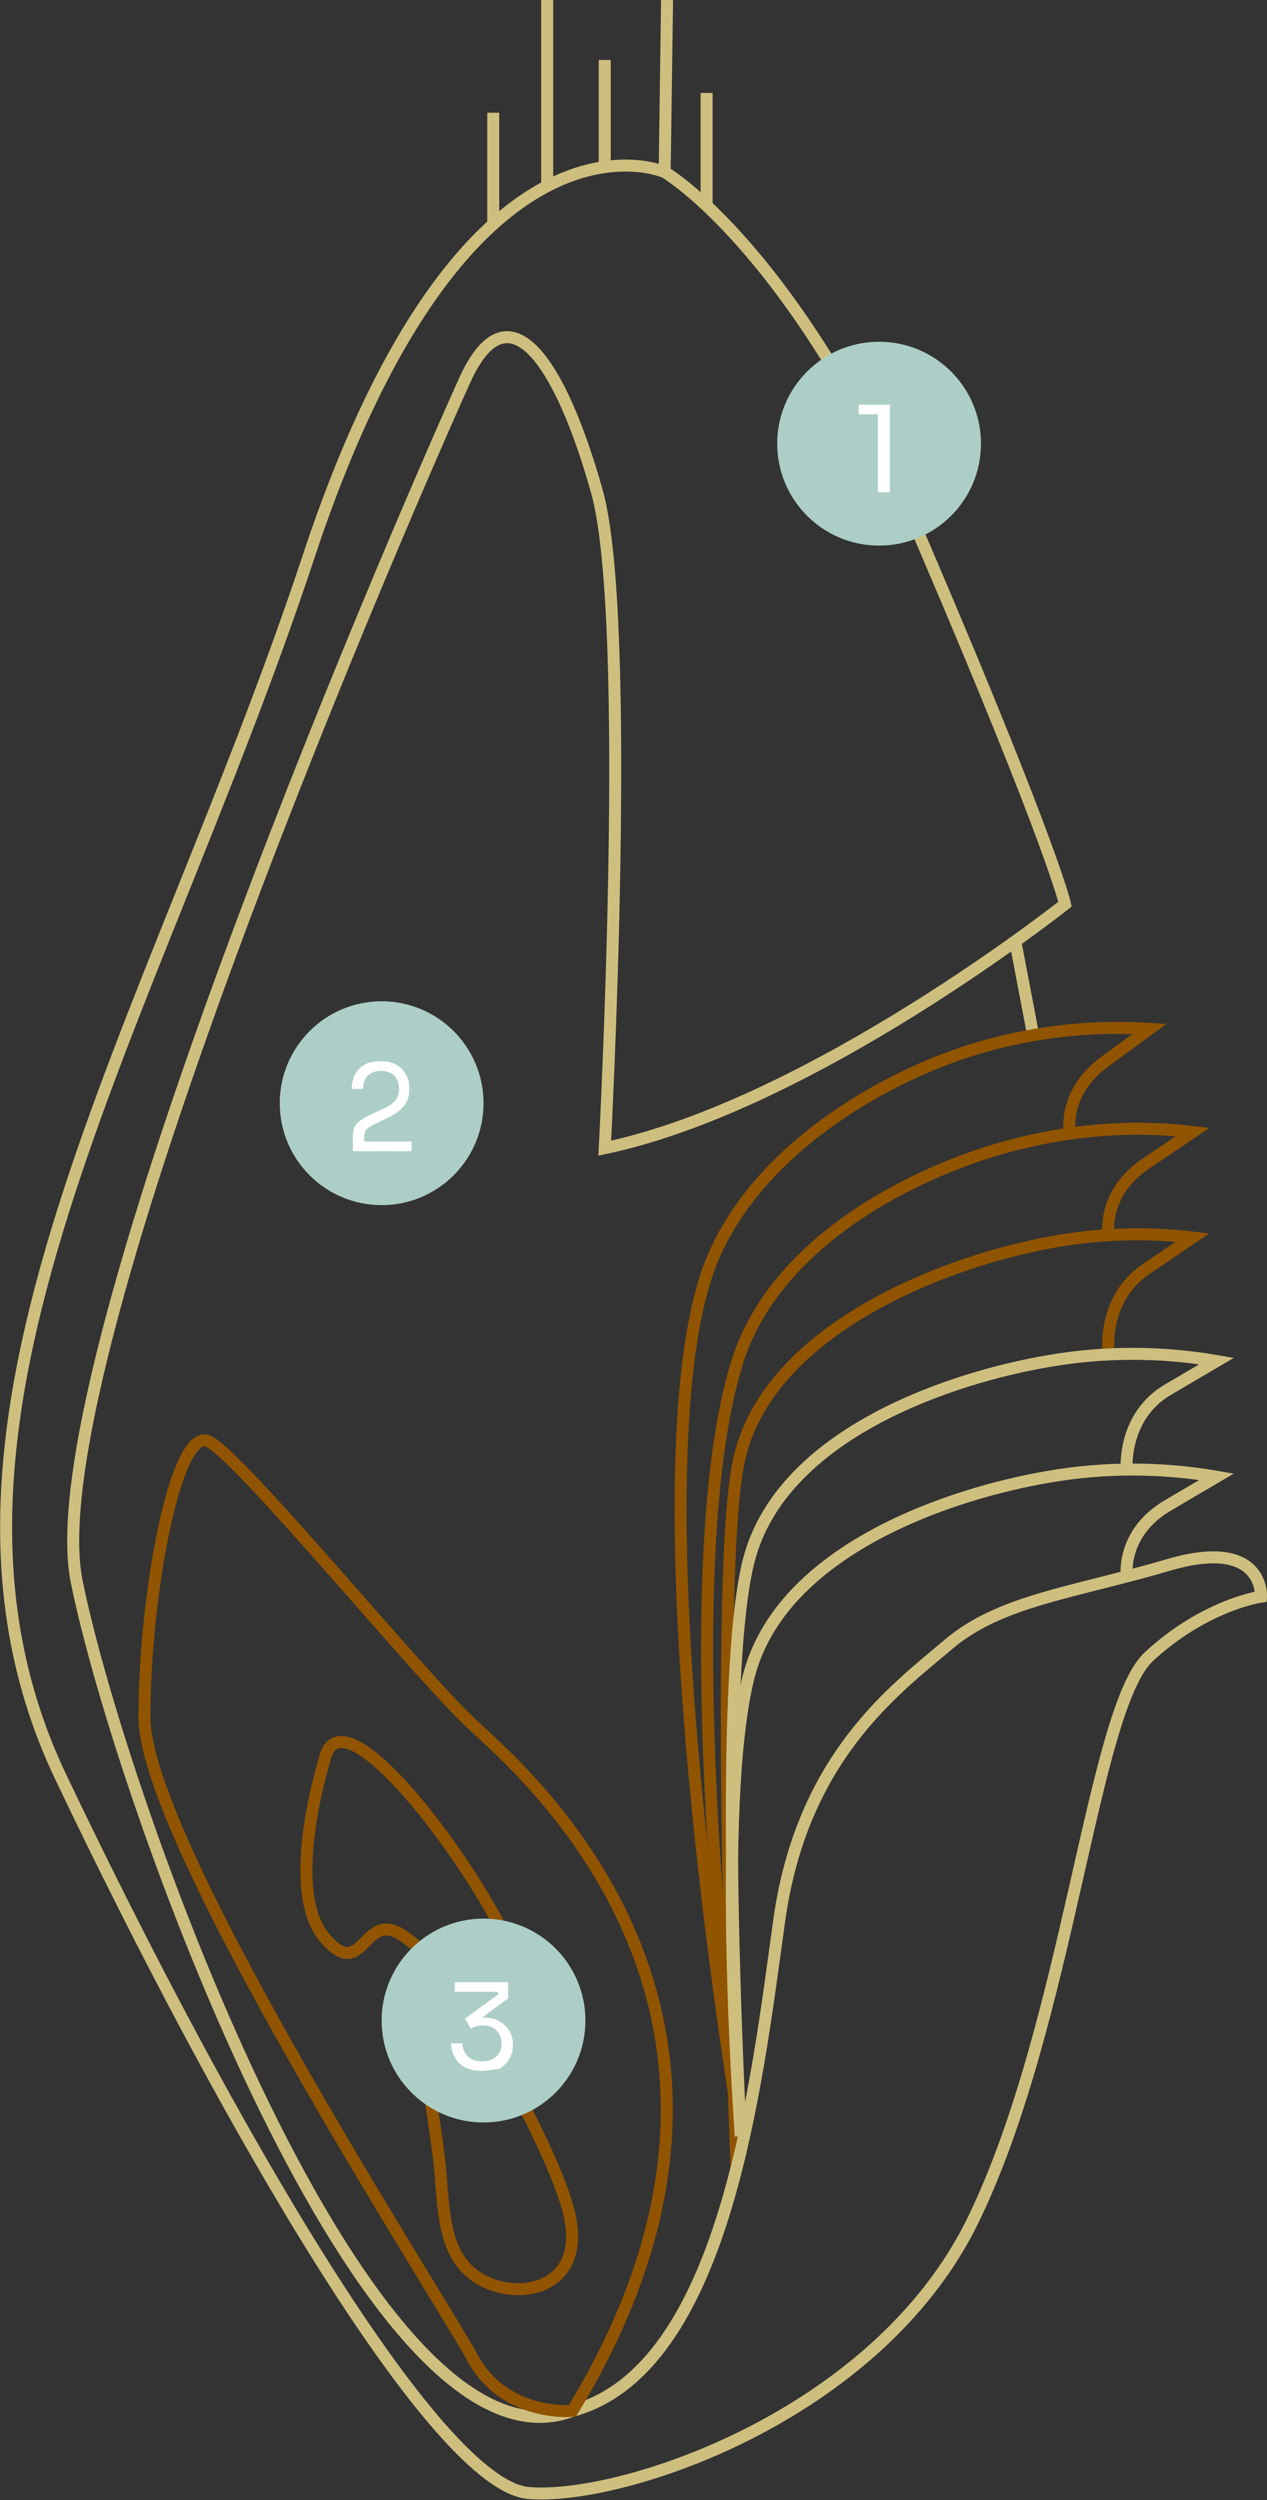
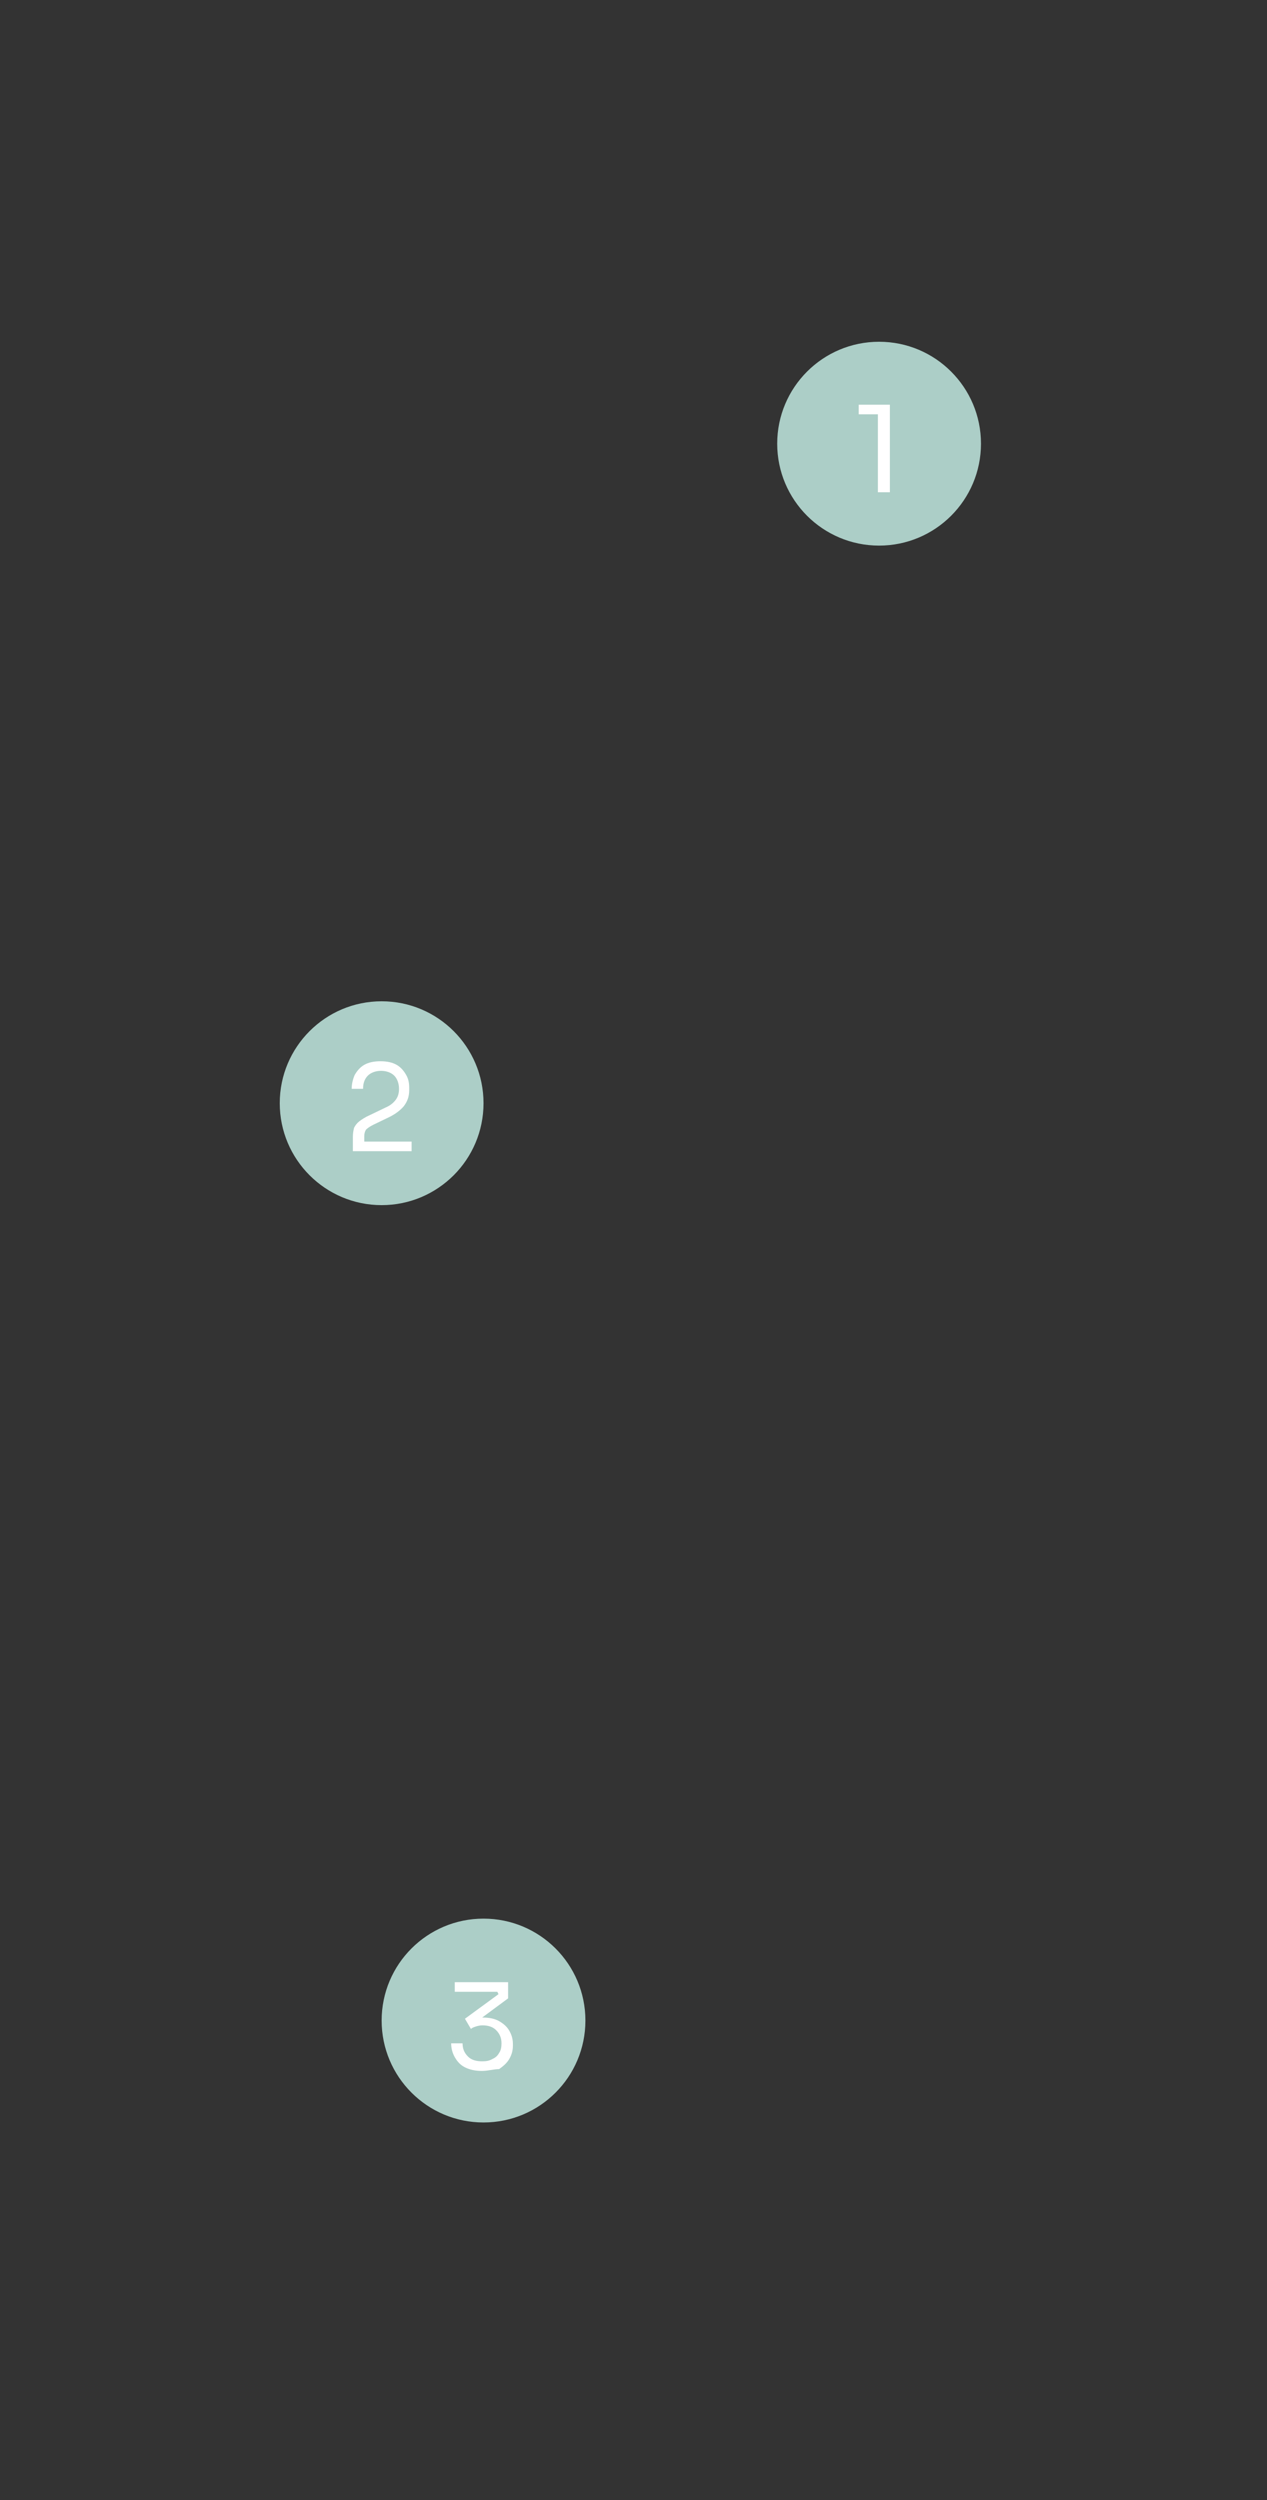
<svg xmlns="http://www.w3.org/2000/svg" xmlns:xlink="http://www.w3.org/1999/xlink" version="1.1" id="Calque_1" x="0px" y="0px" viewBox="0 0 211.4 417" style="enable-background:new 0 0 211.4 417;" xml:space="preserve">
  <rect x="0" y="0" width="211.4" height="417" fill="#333333" stroke="none" />
  <style type="text/css">
	.st0{clip-path:url(#SVGID_00000094591387889042520370000002866012815450335151_);}
	.st1{fill:none;stroke:#CEBF7F;stroke-width:2;stroke-miterlimit:10;}
	.st2{fill:none;stroke:#915400;stroke-width:2;stroke-miterlimit:10;}
	.st3{fill:#ACCEC7;}
	.st4{enable-background:new    ;}
	.st5{fill:#FFFFFF;}
</style>
  <g id="schema_compo_ble" transform="translate(-543.323 -3928)">
    <g id="composition_ble" transform="translate(543.323 3928)">
      <g>
        <defs>
-           <rect id="SVGID_1_" width="211.4" height="417" />
-         </defs>
+           </defs>
        <clipPath id="SVGID_00000166657997656660661050000005057755120241110458_">
          <use xlink:href="#SVGID_1_" style="overflow:visible;" />
        </clipPath>
        <g id="Groupe_163" style="clip-path:url(#SVGID_00000166657997656660661050000005057755120241110458_);">
          <line id="Ligne_55" class="st1" x1="172.4" y1="172.7" x2="169.4" y2="157" />
-           <path id="Tracé_1158" class="st2" d="M185,226c0,0-1.4-9.2,6.3-14.4l7.7-5.2c-9.4-1.1-18.8-0.5-28,1.7      c-15.8,3.6-43.9,14.7-47.9,36.4s-0.2,117.2-0.2,117.2" />
          <path id="Tracé_1159" class="st2" d="M185,206.3c0,0-1.4-7.2,6.3-12.3l7.7-5.2c-9.4-1.1-18.8-0.5-28,1.7      c-15.8,3.6-41.2,15.4-47.9,36.4c-11.8,36.9,0.5,129.3,0.5,129.3" />
          <path id="Tracé_1160" class="st2" d="M178.6,189.7c0,0-1.8-7.1,5.7-12.6l7.5-5.5c-9.4-0.6-18.8,0.4-27.9,3      c-15.6,4.4-39.5,17.6-46.2,38.6c-12,37.8,5.9,143,5.9,143" />
          <path id="Tracé_1155" class="st1" d="M95.5,402.1c25.4-6.9,30.7-54.3,34.5-81.7c3.8-27.4,19.5-38.7,28.2-46.1      S179,265.7,195,261c16-4.7,15.4,5.3,15.4,5.3s-9.3,1.3-18.7,10s-13.4,61.4-29.4,94.1s-58.7,46.7-74.1,45.4      s-50.1-60.7-78.1-119.5S25.4,171.6,51.5,92.8s59.4-64.1,59.4-64.1s22,12.7,43.4,62.7s23.4,59.4,23.4,59.4s-42.1,33.4-76.8,40.7      c0,0,4.7-88.1-1.3-109.5s-14.7-34.7-22-18.7S5.4,227.2,12.8,263.8S61.5,415,95.5,402.1" />
          <path id="Tracé_1156" class="st1" d="M188,262.9c0,0-1-7.3,7-11.9l8-4.7c-9.3-1.6-18.8-1.6-28,0c-16,2.7-44.7,12-50.1,33.4      s-1.3,76.5-1.3,76.5" />
          <path id="Tracé_1157" class="st1" d="M188,245.6c0,0-1-9.3,7-13.9l8-4.7c-9.3-1.6-18.8-1.6-28,0c-16,2.7-44.7,12-50.1,33.4      s-1.3,95.9-1.3,95.9" />
          <path id="Tracé_1161" class="st2" d="M95.5,402.1c0,0-11.3,1.1-16.7-8.9s-54.7-86.1-54.7-106.8c0-20.7,5.3-48.6,10.7-46      s35.4,39.3,44.1,47.3C87.5,295.7,135.6,336.3,95.5,402.1z" />
          <path id="Tracé_1162" class="st2" d="M54.1,293.7c0,0-6.7,21.4,0,29.4c6.7,8,6.4-5.3,13.5,0s20.5,16.7,19.2,6.7      S57,279,54.1,293.7z" />
          <path id="Tracé_1163" class="st2" d="M69.1,333.8c0,0,3.8,21.4,4.4,28.7s0.7,14.7,7.3,18c6.7,3.3,17.4,0.7,14-12      S71.3,319.7,69.1,333.8z" />
          <line id="Ligne_56" class="st1" x1="110.9" y1="28.7" x2="111.3" y2="0" />
          <line id="Ligne_57" class="st1" x1="100.9" y1="27.6" x2="100.9" y2="10" />
-           <line id="Ligne_58" class="st1" x1="91.3" y1="31" x2="91.3" y2="0" />
          <line id="Ligne_59" class="st1" x1="82.3" y1="37.4" x2="82.3" y2="18.8" />
          <line id="Ligne_60" class="st1" x1="117.9" y1="34.4" x2="117.9" y2="15.5" />
        </g>
      </g>
    </g>
    <circle id="Ellipse_16" class="st3" cx="690" cy="4002" r="17" />
    <g class="st4">
      <path class="st5" d="M689.8,4010v-13.6l0.9,0.7h-4.1v-1.6h5.2v14.6H689.8z" />
    </g>
    <g id="Groupe_165" transform="translate(-276 71)">
      <circle id="Ellipse_17" class="st3" cx="900" cy="4194" r="17" />
      <g class="st4">
        <path class="st5" d="M899.7,4202.4c-1.1,0-2-0.2-2.8-0.6c-0.8-0.4-1.3-1-1.7-1.7c-0.4-0.7-0.6-1.5-0.6-2.3h1.9     c0,0.9,0.3,1.6,0.9,2.2s1.4,0.8,2.4,0.8c0.7,0,1.2-0.1,1.7-0.4c0.5-0.2,0.9-0.6,1.1-1c0.3-0.4,0.4-1,0.4-1.6     c0-0.9-0.3-1.6-0.9-2.2c-0.6-0.6-1.4-0.8-2.3-0.8c-0.4,0-0.8,0.1-1.1,0.2c-0.3,0.1-0.6,0.2-0.8,0.4l-1-1.7l5.6-4.1l-0.2-0.4h-7.1     v-1.6h8.9v2.7l-4.6,3.4l-1.4,0.1c0.2-0.1,0.5-0.1,0.8-0.2c0.3-0.1,0.6-0.1,1-0.1c1.1,0,2,0.2,2.7,0.6c0.7,0.4,1.3,0.9,1.7,1.6     c0.4,0.7,0.6,1.4,0.6,2.2v0.3c0,0.8-0.2,1.5-0.6,2.2c-0.4,0.7-1,1.2-1.7,1.7C901.7,4202.1,900.8,4202.4,899.7,4202.4z" />
      </g>
    </g>
    <g id="Groupe_166" transform="translate(-293 -82)">
      <circle id="Ellipse_17-2" class="st3" cx="900" cy="4194" r="17" />
      <g class="st4">
        <path class="st5" d="M895.2,4202v-2.4c0-0.6,0.1-1.1,0.2-1.5c0.2-0.4,0.5-0.8,0.9-1.1c0.4-0.3,1-0.7,1.7-1l2.7-1.3     c0.7-0.3,1.2-0.7,1.6-1.2c0.4-0.5,0.6-1.1,0.6-1.9c0-0.9-0.3-1.7-0.8-2.2c-0.5-0.5-1.3-0.8-2.2-0.8c-0.9,0-1.7,0.3-2.2,0.8     c-0.5,0.5-0.8,1.2-0.8,2.2H895c0-0.8,0.2-1.6,0.5-2.3c0.4-0.7,0.9-1.3,1.6-1.7s1.6-0.6,2.7-0.6c1.1,0,2,0.2,2.7,0.6     c0.7,0.4,1.2,1,1.6,1.7c0.4,0.7,0.5,1.4,0.5,2.2v0.3c0,1.1-0.3,1.9-0.9,2.7c-0.6,0.7-1.4,1.3-2.4,1.8l-2.7,1.3     c-0.6,0.3-1,0.6-1.2,0.8c-0.2,0.3-0.3,0.7-0.3,1.1v1.8l-0.5-0.9h8.4v1.6H895.2z" />
      </g>
    </g>
  </g>
</svg>